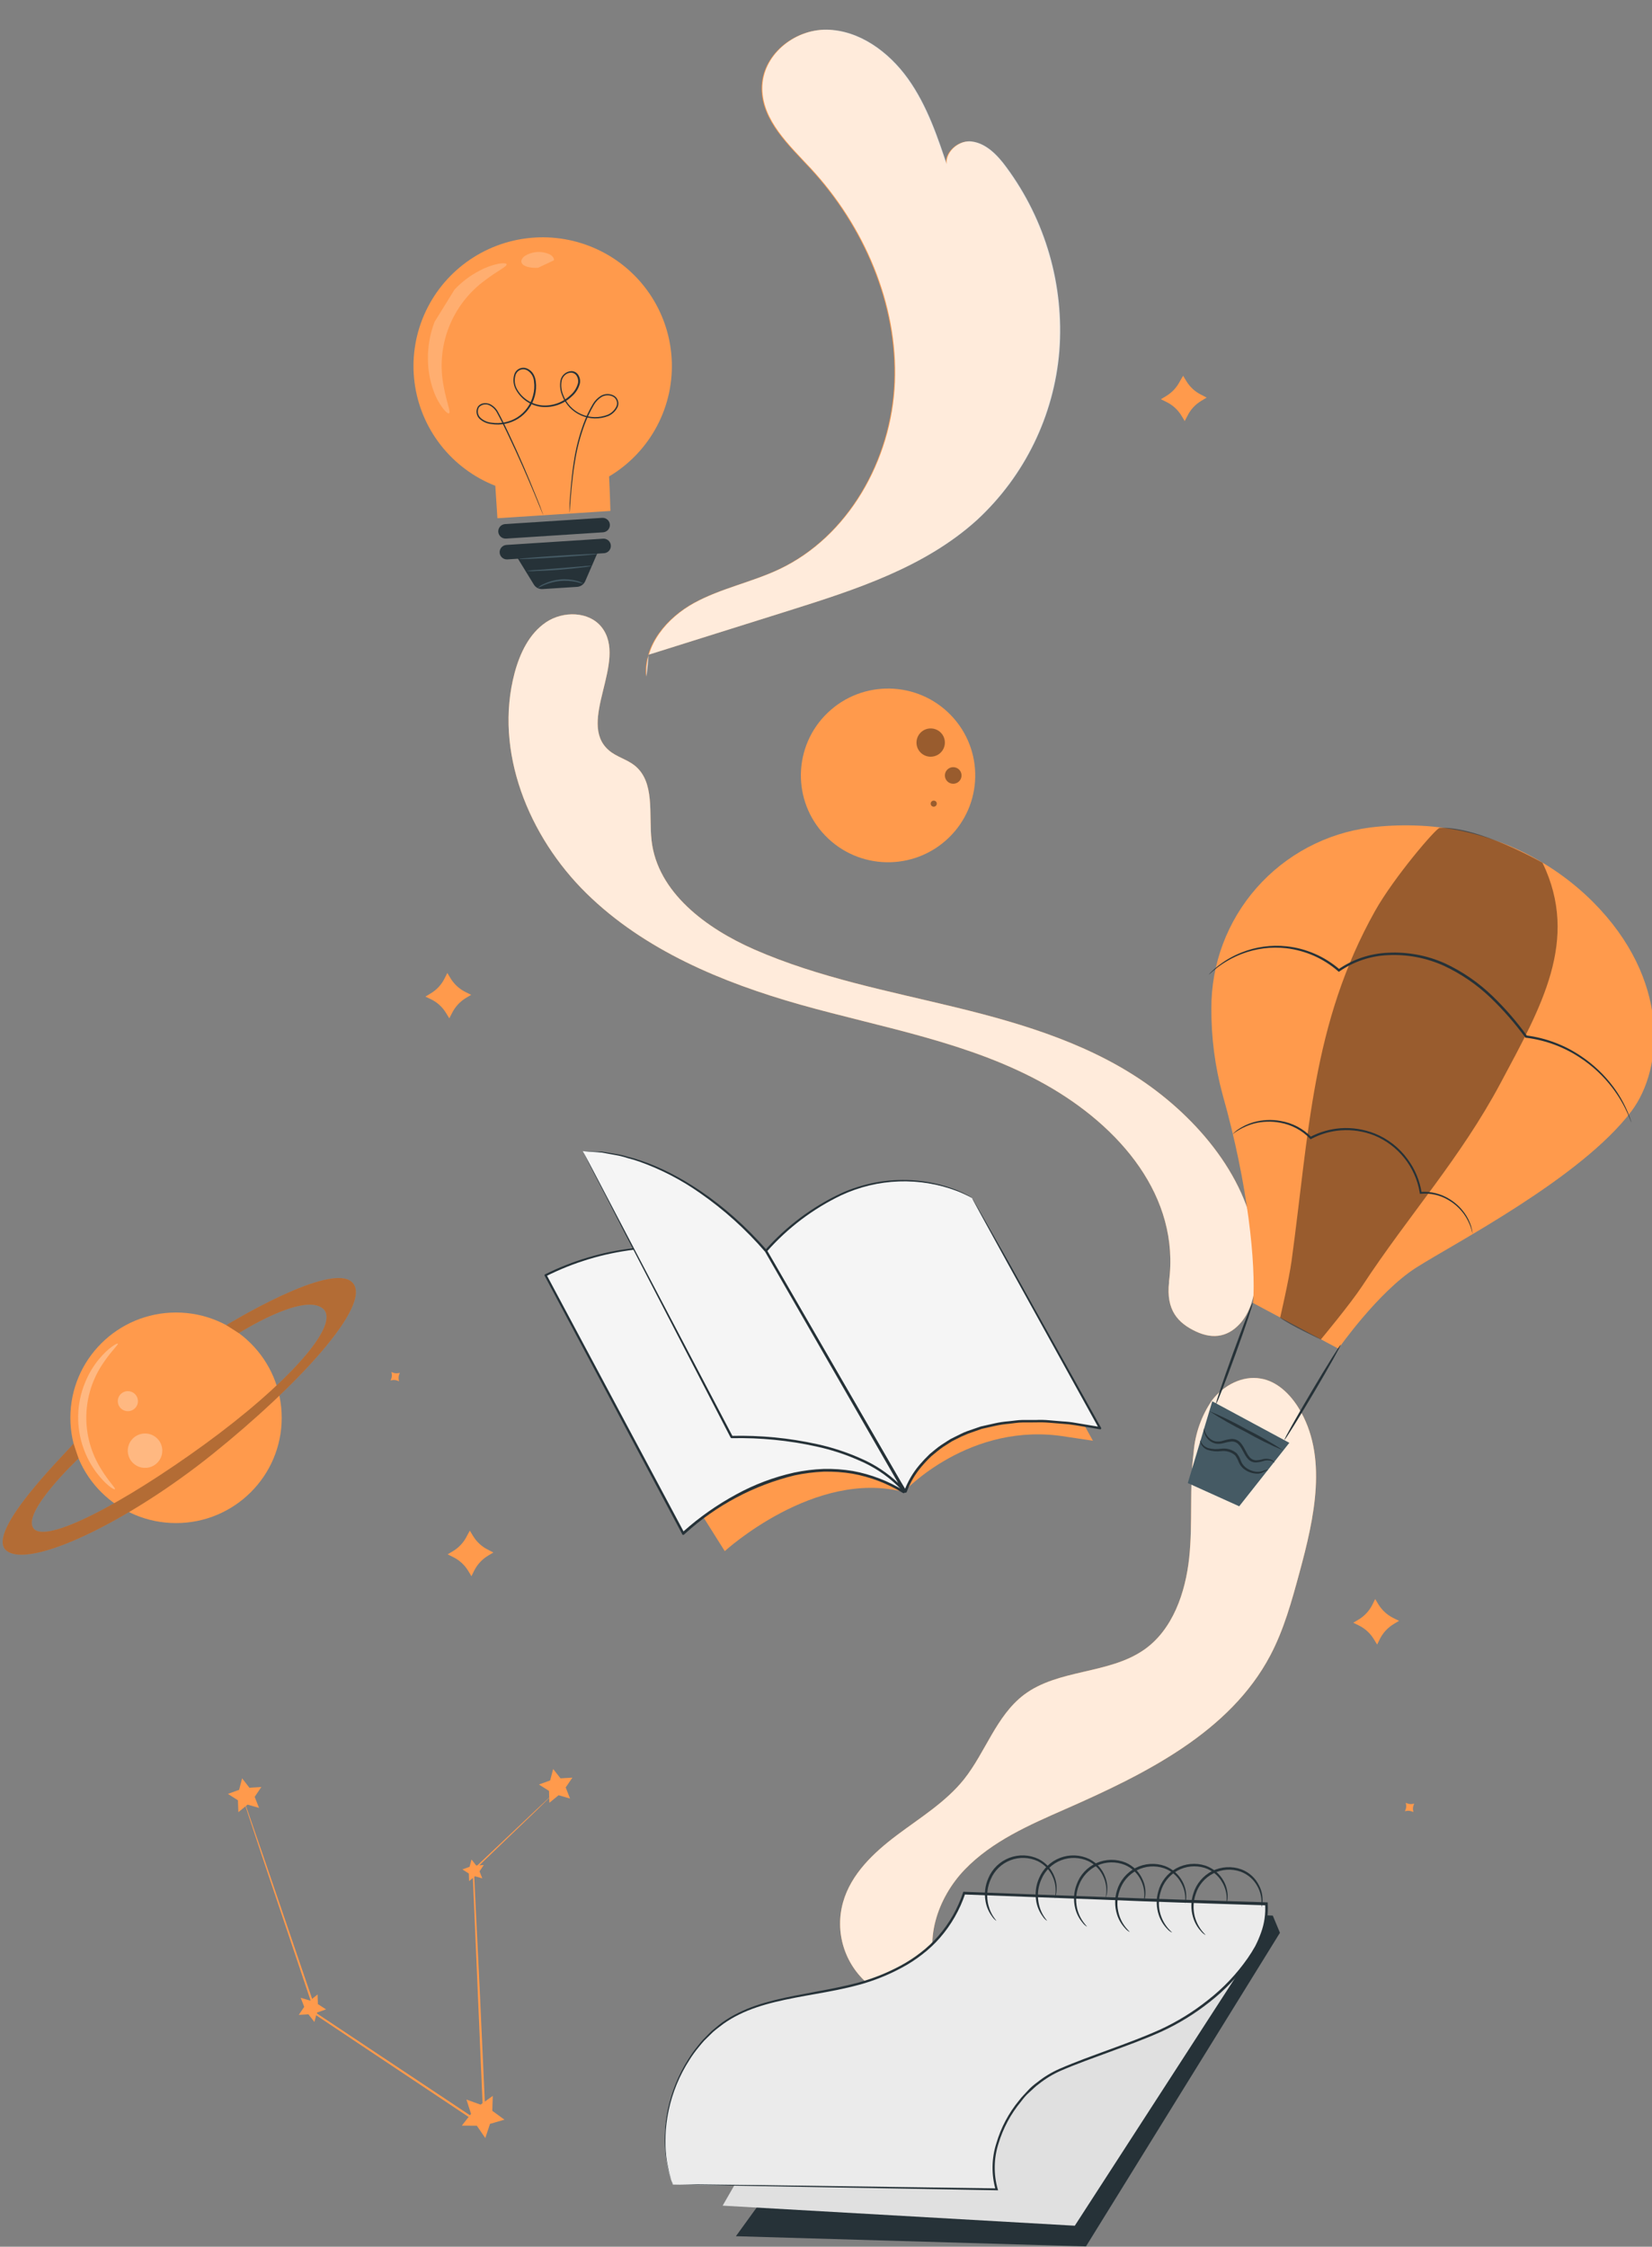
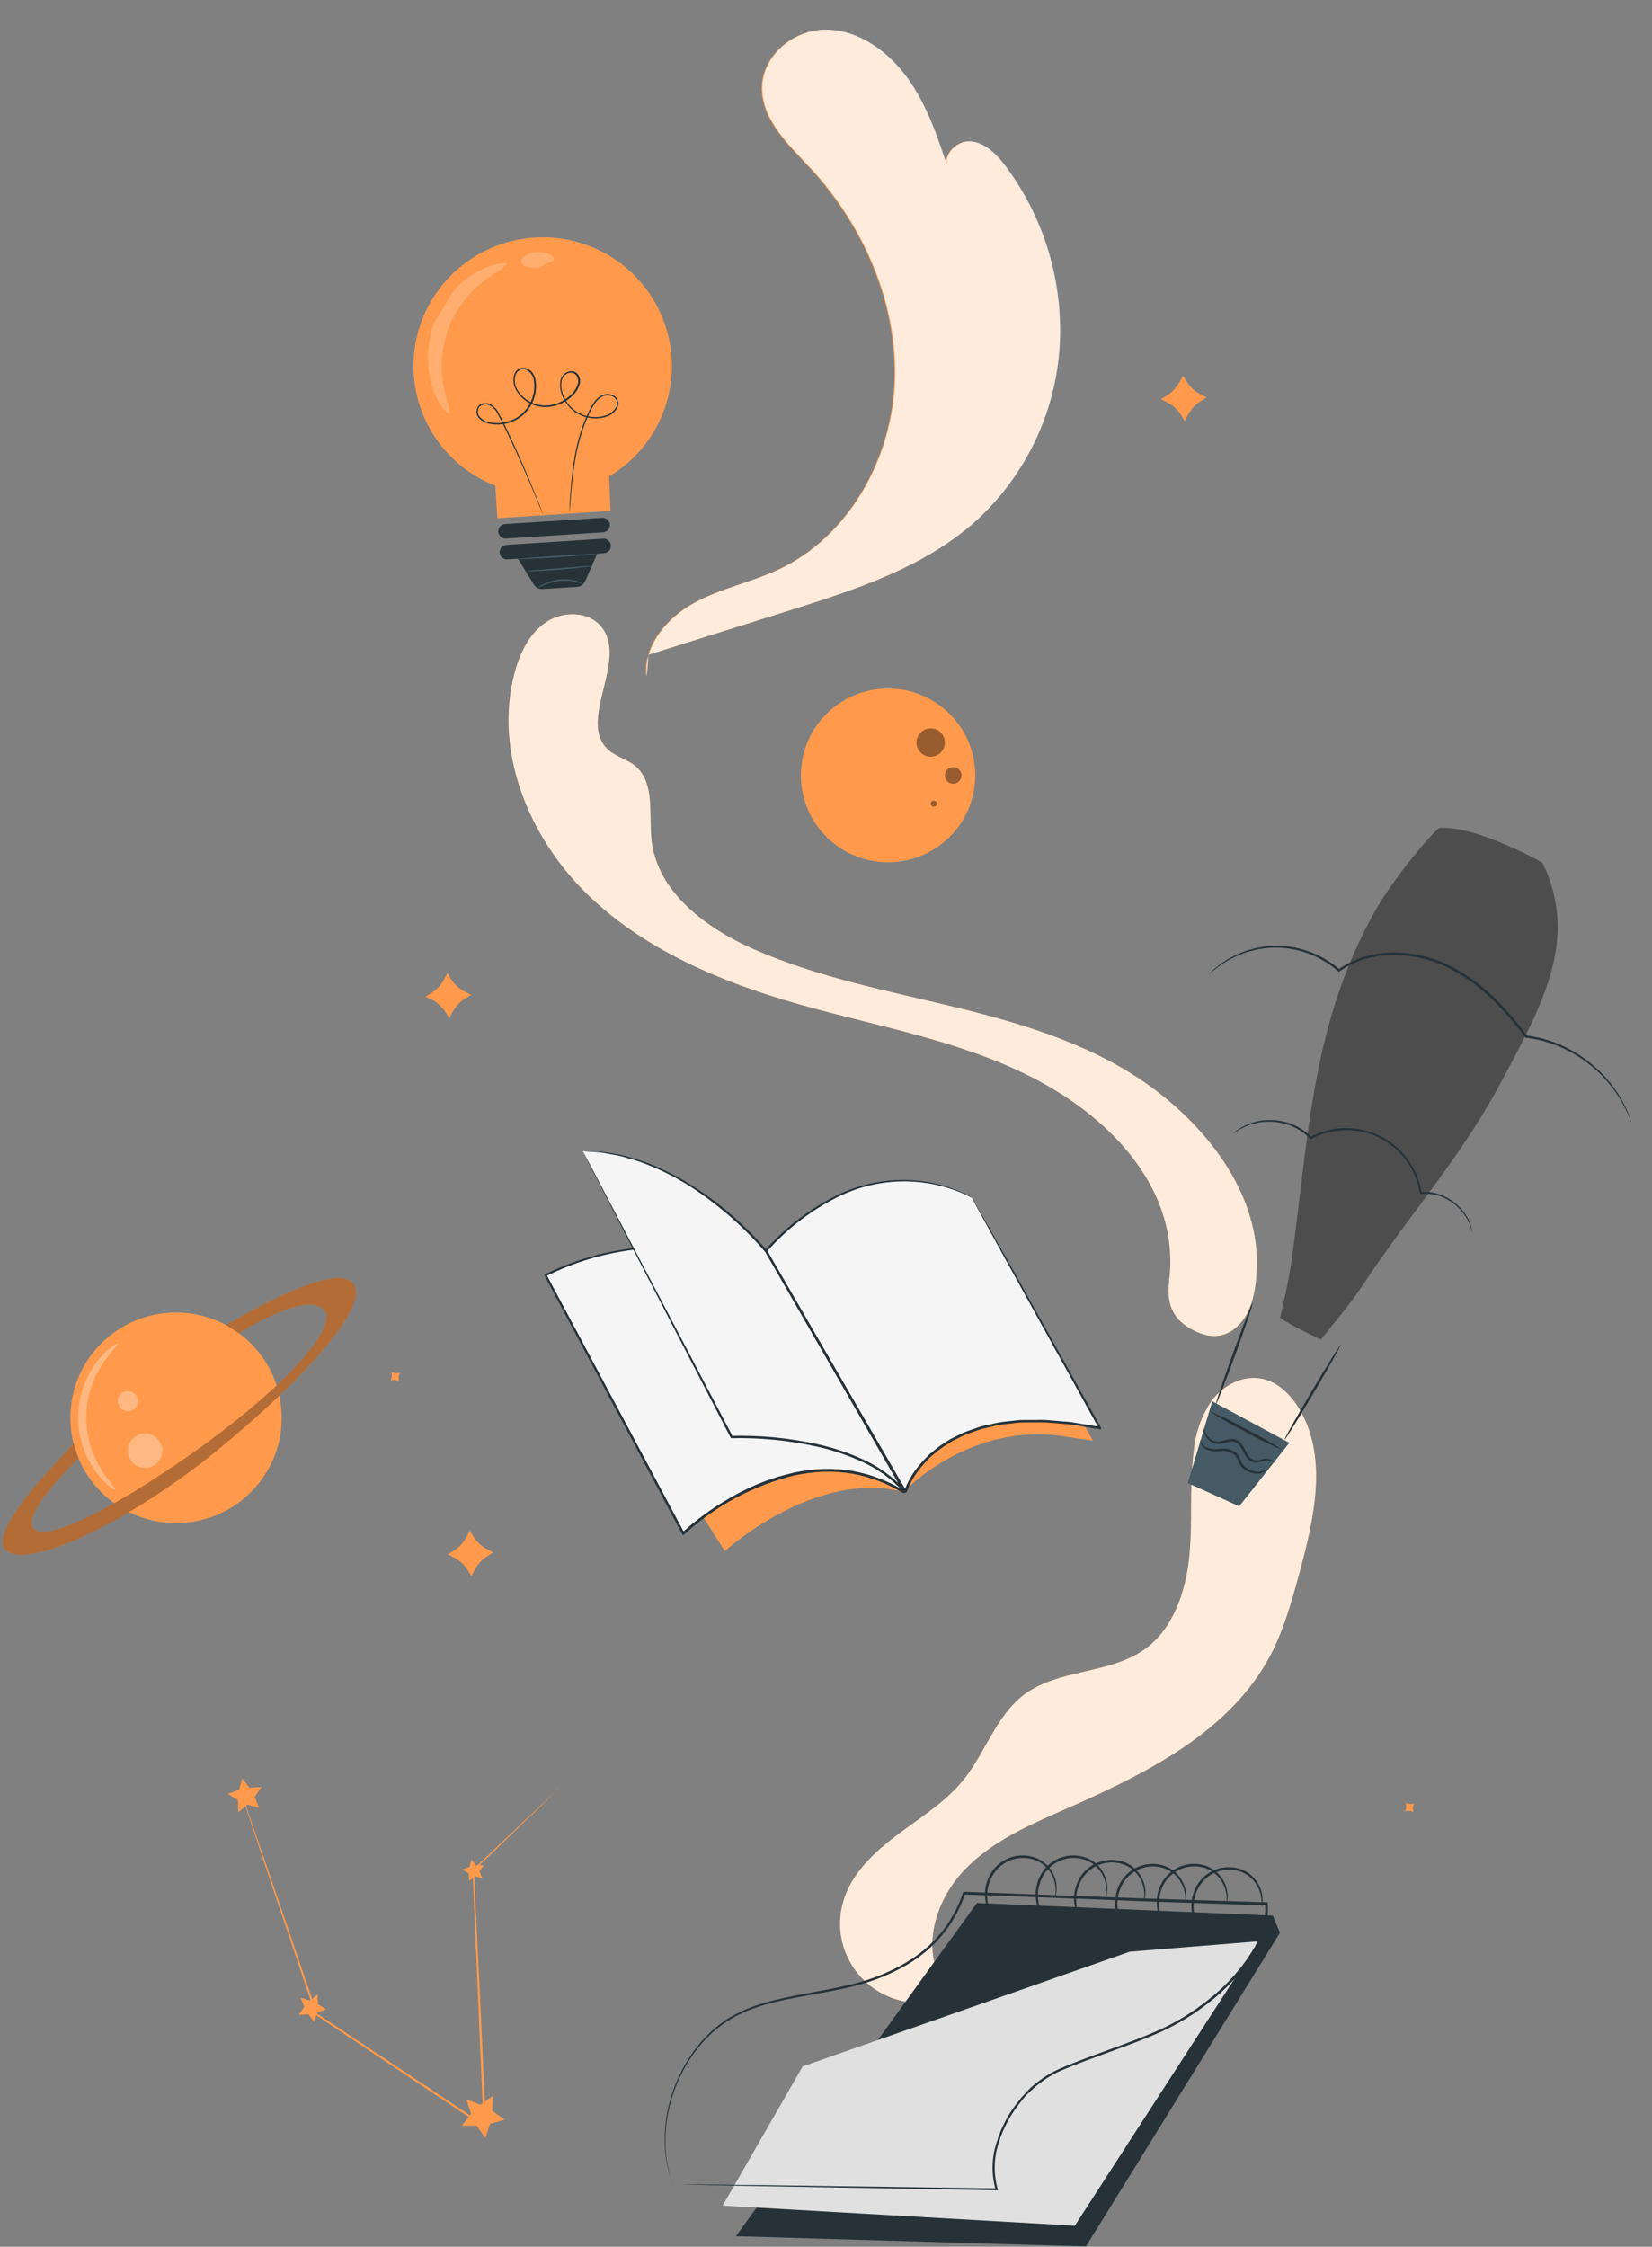
<svg xmlns="http://www.w3.org/2000/svg" width="264" height="359" viewBox="0 0 264 359" fill="none">
  <rect x="0" y="0" width="264" height="359" fill="#808080" stroke="none" />
  <g clip-path="url(#clip0_12_5529)">
    <path d="M186.81 204.828C188.622 191.236 179.027 180.015 167.035 173.274C155.043 166.533 141.129 164.255 127.884 160.526C115.392 156.991 102.969 151.827 93.721 142.749C84.473 133.671 78.917 120.029 82.237 107.525C83.084 104.387 84.566 101.231 87.276 99.417C89.986 97.603 94.11 97.654 96.134 100.202C100.436 105.635 92.052 115.388 97.303 119.894C98.505 120.94 100.165 121.319 101.41 122.307C104.722 124.947 103.654 130.069 104.12 134.27C105.043 142.581 112.869 148.351 120.55 151.718C130.839 156.223 141.984 158.341 152.892 160.998C163.8 163.656 174.818 167.039 183.905 173.654C192.992 180.268 200.893 190.528 200.842 201.74C200.842 204.87 200.427 208.718 198.454 211.148C196.481 213.577 193.974 214.092 191.129 212.759C188.283 211.426 186.301 209.384 186.827 204.845" fill="#FF9A4C" />
    <g opacity="0.8">
      <path d="M186.81 204.828C188.622 191.236 179.027 180.015 167.035 173.274C155.043 166.533 141.129 164.255 127.884 160.526C115.392 156.991 102.969 151.827 93.721 142.749C84.473 133.671 78.917 120.029 82.237 107.525C83.084 104.387 84.566 101.231 87.276 99.417C89.986 97.603 94.11 97.654 96.134 100.202C100.436 105.635 92.052 115.388 97.303 119.894C98.505 120.94 100.165 121.319 101.41 122.307C104.722 124.947 103.654 130.069 104.12 134.27C105.043 142.581 112.869 148.351 120.55 151.718C130.839 156.223 141.984 158.341 152.892 160.998C163.8 163.656 174.818 167.039 183.905 173.654C192.992 180.268 200.893 190.528 200.842 201.74C200.842 204.87 200.427 208.718 198.454 211.148C196.481 213.577 193.974 214.092 191.129 212.759C188.283 211.426 186.301 209.384 186.827 204.845" fill="white" />
    </g>
    <path d="M103.221 108.135C102.789 103.073 106.558 98.711 110.843 96.366C115.128 94.02 120.04 93.058 124.453 90.975C135.42 85.794 142.39 73.603 142.906 61.108C143.423 48.613 137.977 36.109 129.475 26.93C126.011 23.201 121.76 19.286 121.709 14.198C121.658 8.883 126.79 4.698 131.99 4.766C137.19 4.833 141.915 8.284 145.006 12.612C148.097 16.94 149.8 22.078 151.468 27.141C150.282 25.015 152.713 22.391 155.067 22.619C157.422 22.846 159.302 24.795 160.716 26.736C166.981 35.21 169.986 45.644 169.185 56.139C168.336 66.438 163.654 76.049 156.058 83.086C147.699 90.679 136.648 94.231 125.926 97.606L103.56 104.634" fill="#FF9A4C" />
    <g opacity="0.8">
      <path d="M103.337 108.11C102.905 103.048 106.673 98.686 110.958 96.341C115.244 93.995 120.156 93.033 124.568 90.949C135.535 85.769 142.505 73.578 143.021 61.083C143.538 48.588 138.093 36.084 129.59 26.905C126.126 23.175 121.875 19.261 121.824 14.173C121.773 8.858 126.905 4.673 132.105 4.741C137.305 4.808 142.031 8.259 145.122 12.587C148.213 16.915 149.915 22.053 151.583 27.116C150.398 24.989 152.828 22.366 155.183 22.593C157.537 22.821 159.417 24.77 160.831 26.711C167.097 35.185 170.102 45.618 169.3 56.113C168.451 66.412 163.77 76.024 156.173 83.061C147.815 90.654 136.763 94.206 126.041 97.581L103.675 104.609" fill="white" />
    </g>
    <path d="M150.156 315.985C147.413 310.324 149.809 303.262 154.179 298.723C158.549 294.184 164.511 291.594 170.27 289.062C183.024 283.46 196.523 276.795 203.002 264.511C205.187 260.368 206.432 255.813 207.66 251.29C210.039 242.55 212.275 232.619 207.49 224.916C206.11 222.698 204.043 220.698 201.469 220.276C198.53 219.753 195.541 221.364 193.711 223.718C192.015 226.178 190.996 229.038 190.756 232.012C190.044 237.606 190.637 243.301 190.044 248.886C189.452 254.471 187.411 260.436 182.804 263.625C177.155 267.548 169.101 266.671 163.622 270.813C159.193 274.188 157.507 279.959 154.052 284.312C151.139 287.949 147.065 290.429 143.339 293.23C139.613 296.031 136.005 299.44 134.735 303.92C134.068 306.262 134.094 308.745 134.808 311.073C135.523 313.401 136.896 315.474 138.763 317.044C140.63 318.614 142.912 319.614 145.336 319.924C147.759 320.235 150.221 319.842 152.426 318.794" fill="#FF9A4C" />
    <g opacity="0.8">
      <path d="M150.156 315.985C147.413 310.324 149.809 303.262 154.179 298.723C158.549 294.184 164.511 291.594 170.27 289.062C183.024 283.46 196.523 276.795 203.002 264.511C205.187 260.368 206.432 255.813 207.66 251.29C210.039 242.55 212.275 232.619 207.49 224.916C206.11 222.698 204.043 220.698 201.469 220.276C198.53 219.753 195.541 221.364 193.711 223.718C192.015 226.178 190.996 229.038 190.756 232.012C190.044 237.606 190.637 243.301 190.044 248.886C189.452 254.471 187.411 260.436 182.804 263.625C177.155 267.548 169.101 266.671 163.622 270.813C159.193 274.188 157.507 279.959 154.052 284.312C151.139 287.949 147.065 290.429 143.339 293.23C139.613 296.031 136.005 299.44 134.735 303.92C134.068 306.262 134.094 308.745 134.808 311.073C135.523 313.401 136.896 315.474 138.763 317.044C140.63 318.614 142.912 319.614 145.336 319.924C147.759 320.235 150.221 319.842 152.426 318.794" fill="white" />
    </g>
    <path d="M156.119 304.072L203.4 306.088L204.543 308.83L173.547 358.946L117.603 357.317L156.119 304.072Z" fill="#263238" />
    <path d="M115.485 352.433L171.76 355.639L201.164 310.189L180.517 311.859L128.273 330.185L115.485 352.433Z" fill="#E0E0E0" />
-     <path d="M107.576 349.066L159.236 349.91C157.093 343.321 162.149 334.048 169.102 330.927C173.709 328.86 182.372 326.177 186.844 323.89C195.313 319.545 203.019 311.328 202.35 304.266L181.111 303.566L154.01 302.52C151.741 309.218 146.897 313.597 139.529 316.238C132.94 318.6 125.437 318.592 119 321.3C108.652 325.62 103.68 339.617 107.534 349.091" fill="#EBEBEB" />
    <path d="M107.576 349.066C107.576 349.066 107.525 348.957 107.449 348.729L107.093 347.742C106.905 347.191 106.758 346.627 106.653 346.054C106.48 345.282 106.361 344.498 106.297 343.709C106.132 341.518 106.269 339.315 106.704 337.162C107.305 334.262 108.43 331.495 110.023 328.995C110.472 328.272 110.967 327.579 111.505 326.919C111.785 326.59 112.056 326.227 112.352 325.907L113.309 324.937C113.629 324.604 113.975 324.296 114.342 324.017C114.707 323.722 115.062 323.41 115.452 323.131C116.258 322.566 117.108 322.063 117.992 321.629C121.575 319.832 125.851 319.098 130.306 318.255C132.542 317.85 134.845 317.411 137.149 316.795C139.519 316.148 141.807 315.23 143.966 314.061C145.082 313.46 146.144 312.766 147.142 311.986C148.17 311.198 149.115 310.307 149.962 309.328C151.716 307.309 153.052 304.963 153.892 302.427L153.943 302.283H154.086L176.656 303.127C184.489 303.431 192.594 303.642 200.894 303.92L202.401 303.971H202.587V304.156C202.701 305.772 202.47 307.394 201.91 308.915C201.642 309.666 201.326 310.399 200.961 311.108C200.587 311.806 200.175 312.482 199.725 313.133C197.939 315.688 195.781 317.962 193.322 319.883C190.945 321.769 188.349 323.363 185.59 324.633C182.863 325.856 180.103 326.852 177.401 327.847C174.7 328.843 172.023 329.788 169.491 330.885C168.245 331.435 167.075 332.144 166.011 332.994C165.46 333.382 165.003 333.88 164.503 334.31C164.003 334.74 163.572 335.263 163.174 335.795C161.524 337.779 160.294 340.075 159.557 342.545C158.81 344.882 158.766 347.387 159.43 349.75L159.506 349.977H159.269L121.676 349.319L111.251 349.108L108.524 349.033H107.584C107.584 349.033 107.906 349.033 108.524 349.033H111.26L121.685 349.151L159.269 349.674L159.108 349.893C158.413 347.467 158.451 344.89 159.219 342.485C159.956 339.96 161.203 337.611 162.886 335.584C163.284 335.044 163.783 334.58 164.232 334.074C164.681 333.568 165.214 333.12 165.773 332.715C166.858 331.844 168.054 331.12 169.33 330.564C171.871 329.45 174.564 328.497 177.266 327.501C179.967 326.506 182.719 325.502 185.421 324.287C188.143 323.03 190.702 321.449 193.043 319.579C195.469 317.689 197.599 315.448 199.361 312.931C199.803 312.3 200.213 311.646 200.589 310.973C200.943 310.283 201.251 309.57 201.512 308.839C202.051 307.375 202.276 305.814 202.172 304.258L202.376 304.443L200.86 304.401C192.56 304.123 184.456 303.903 176.63 303.557L154.053 302.714L154.247 302.579C153.383 305.16 152.019 307.548 150.233 309.607C149.369 310.602 148.404 311.507 147.354 312.307C146.339 313.1 145.257 313.803 144.119 314.407C141.937 315.589 139.623 316.512 137.225 317.158C134.896 317.791 132.584 318.212 130.348 318.609C125.894 319.402 121.634 320.144 118.103 321.899C117.238 322.323 116.409 322.814 115.621 323.367C115.232 323.637 114.884 323.949 114.52 324.211C114.155 324.488 113.813 324.792 113.496 325.122L112.513 326.092C112.208 326.413 111.946 326.767 111.666 327.096C111.127 327.743 110.631 328.425 110.184 329.138C108.59 331.608 107.463 334.347 106.856 337.221C106.401 339.355 106.244 341.541 106.39 343.717C106.441 344.503 106.548 345.284 106.712 346.054C106.807 346.626 106.942 347.19 107.119 347.742C107.262 348.18 107.364 348.509 107.44 348.746C107.517 348.982 107.576 349.066 107.576 349.066Z" fill="#263238" />
    <path d="M168.568 303.355C168.568 303.355 168.636 303.026 168.686 302.435C168.749 301.605 168.609 300.771 168.28 300.005C167.819 298.864 166.95 297.932 165.841 297.39C165.161 297.075 164.425 296.899 163.675 296.873C162.926 296.847 162.179 296.971 161.479 297.239C160.778 297.507 160.14 297.912 159.6 298.431C159.06 298.949 158.631 299.571 158.338 300.259C157.819 301.378 157.645 302.626 157.838 303.844C157.961 304.664 158.249 305.45 158.685 306.156C159.007 306.662 159.244 306.898 159.218 306.924C158.956 306.744 158.732 306.515 158.558 306.249C158.033 305.554 157.677 304.749 157.516 303.895C157.264 302.615 157.415 301.289 157.948 300.098C158.257 299.359 158.715 298.691 159.292 298.133C159.869 297.575 160.553 297.141 161.304 296.855C162.055 296.569 162.857 296.439 163.66 296.471C164.463 296.504 165.251 296.699 165.976 297.044C167.155 297.64 168.063 298.659 168.517 299.896C168.834 300.7 168.933 301.573 168.805 302.427C168.771 302.66 168.714 302.888 168.636 303.11C168.619 303.287 168.585 303.355 168.568 303.355Z" fill="#263238" />
    <path d="M176.673 303.355C176.631 303.355 176.741 303.026 176.792 302.435C176.85 301.605 176.71 300.772 176.385 300.005C175.92 298.864 175.049 297.932 173.938 297.39C173.258 297.076 172.521 296.901 171.772 296.876C171.023 296.85 170.277 296.975 169.577 297.243C168.877 297.51 168.238 297.915 167.698 298.433C167.159 298.951 166.729 299.572 166.434 300.259C165.918 301.379 165.747 302.627 165.943 303.844C166.062 304.665 166.351 305.452 166.79 306.156C167.112 306.662 167.349 306.898 167.324 306.924C167.055 306.749 166.827 306.519 166.655 306.249C166.133 305.553 165.777 304.748 165.613 303.895C165.369 302.614 165.523 301.29 166.053 300.098C166.363 299.36 166.82 298.693 167.396 298.136C167.972 297.579 168.656 297.145 169.406 296.859C170.156 296.573 170.957 296.443 171.759 296.474C172.561 296.506 173.348 296.7 174.073 297.044C175.252 297.64 176.16 298.659 176.614 299.896C176.928 300.701 177.03 301.572 176.91 302.427C176.878 302.661 176.819 302.89 176.732 303.11C176.73 303.195 176.71 303.279 176.673 303.355V303.355Z" fill="#263238" />
    <path d="M182.804 303.777C182.804 303.777 182.855 303.439 182.872 302.849C182.885 302.016 182.699 301.192 182.33 300.444C181.8 299.333 180.877 298.456 179.738 297.981C179.043 297.707 178.3 297.573 177.553 297.587C176.806 297.602 176.069 297.764 175.385 298.065C174.009 298.693 172.94 299.84 172.413 301.254C171.959 302.402 171.856 303.659 172.116 304.865C172.295 305.681 172.641 306.45 173.133 307.126C173.48 307.607 173.734 307.835 173.708 307.86C173.432 307.701 173.192 307.485 173.005 307.227C172.442 306.562 172.04 305.777 171.828 304.933C171.511 303.669 171.587 302.338 172.049 301.119C172.316 300.364 172.734 299.67 173.278 299.081C173.823 298.492 174.482 298.02 175.215 297.692C175.949 297.365 176.742 297.189 177.545 297.176C178.349 297.164 179.147 297.314 179.891 297.618C181.102 298.144 182.067 299.109 182.592 300.318C182.96 301.108 183.112 301.981 183.033 302.849C183.015 303.084 182.969 303.316 182.897 303.54C182.872 303.701 182.804 303.777 182.804 303.777Z" fill="#263238" />
    <path d="M189.418 304.148C189.418 304.148 189.418 303.811 189.418 303.22C189.39 302.387 189.161 301.574 188.749 300.849C188.163 299.765 187.195 298.935 186.031 298.521C185.321 298.282 184.57 298.187 183.824 298.243C183.077 298.299 182.349 298.503 181.683 298.845C181.017 299.187 180.426 299.658 179.947 300.231C179.467 300.805 179.108 301.468 178.891 302.182C178.497 303.352 178.462 304.612 178.79 305.802C179.013 306.608 179.399 307.36 179.925 308.012C180.297 308.468 180.56 308.679 180.534 308.712C180.251 308.564 180 308.361 179.798 308.113C179.202 307.478 178.759 306.717 178.502 305.886C178.111 304.642 178.111 303.308 178.502 302.064C178.731 301.297 179.111 300.584 179.622 299.967C180.133 299.349 180.763 298.84 181.474 298.47C182.191 298.104 182.976 297.888 183.78 297.834C184.583 297.781 185.39 297.891 186.149 298.158C187.383 298.616 188.398 299.52 188.995 300.689C189.405 301.468 189.601 302.341 189.562 303.22C189.554 303.453 189.523 303.685 189.469 303.912C189.46 304.072 189.435 304.148 189.418 304.148Z" fill="#263238" />
    <path d="M196.024 303.996C196.024 303.996 196.024 303.659 196.024 303.068C195.973 302.236 195.72 301.428 195.288 300.714C194.671 299.649 193.682 298.847 192.51 298.461C191.793 298.241 191.039 298.166 190.293 298.242C189.547 298.318 188.824 298.543 188.167 298.904C187.51 299.264 186.933 299.753 186.47 300.341C186.007 300.929 185.668 301.604 185.472 302.326C185.168 303.314 185.117 304.363 185.326 305.376C185.535 306.388 185.996 307.333 186.666 308.122C187.056 308.569 187.327 308.771 187.302 308.797C187.012 308.666 186.754 308.473 186.548 308.231C185.938 307.61 185.475 306.86 185.193 306.038C184.771 304.803 184.738 303.469 185.1 302.216C185.308 301.443 185.669 300.719 186.162 300.088C186.655 299.456 187.27 298.929 187.971 298.537C188.677 298.153 189.453 297.916 190.254 297.841C191.055 297.765 191.863 297.853 192.628 298.099C193.878 298.526 194.921 299.405 195.55 300.562C195.983 301.335 196.202 302.209 196.185 303.093C196.185 303.329 196.159 303.564 196.109 303.794C196.067 303.912 196.041 303.996 196.024 303.996Z" fill="#263238" />
    <path d="M201.596 304.73C201.596 304.73 201.596 304.393 201.596 303.802C201.578 302.969 201.357 302.152 200.952 301.423C200.378 300.337 199.422 299.499 198.268 299.069C197.561 298.82 196.812 298.716 196.064 298.763C195.316 298.809 194.585 299.005 193.915 299.339C193.245 299.673 192.649 300.138 192.163 300.706C191.677 301.274 191.311 301.934 191.086 302.646C190.745 303.622 190.654 304.667 190.821 305.686C190.988 306.706 191.408 307.668 192.043 308.485C192.416 308.949 192.67 309.159 192.653 309.193C192.371 309.043 192.123 308.836 191.925 308.586C191.333 307.946 190.898 307.177 190.654 306.342C190.281 305.092 190.302 303.757 190.714 302.52C190.951 301.755 191.34 301.046 191.858 300.435C192.376 299.823 193.012 299.321 193.729 298.959C194.45 298.603 195.236 298.397 196.04 298.353C196.843 298.31 197.648 298.43 198.403 298.706C199.636 299.179 200.642 300.102 201.215 301.288C201.618 302.069 201.805 302.942 201.757 303.819C201.747 304.052 201.713 304.284 201.655 304.511C201.638 304.654 201.613 304.738 201.596 304.73Z" fill="#263238" />
-     <path d="M225.995 131.9C223.655 131.83 221.314 131.937 218.991 132.22C211.942 133.124 205.469 136.564 200.789 141.893C196.11 147.221 193.547 154.071 193.585 161.15C193.56 165.809 194.166 170.449 195.389 174.945C199.462 189.338 200.715 202.019 200.25 208.203L213.884 215.501C213.884 215.501 220.194 206.465 226.291 202.567C232.389 198.67 252.68 188.225 260.717 177.552C265.891 170.65 266.891 156.46 254.543 144.091C246.948 136.53 236.728 132.166 225.995 131.9Z" fill="#FF9A4C" />
    <path d="M193.729 223.913L206.043 230.544L198.031 240.685L189.816 236.973L193.729 223.913Z" fill="#455A64" />
    <path d="M194.33 224.326C194.22 224.284 195.44 220.639 197.057 216.193C198.675 211.747 200.072 208.161 200.182 208.203C200.292 208.245 199.073 211.882 197.455 216.336C195.838 220.791 194.44 224.36 194.33 224.326Z" fill="#263238" />
    <path d="M205.271 230.063C205.17 230.004 207.101 226.562 209.574 222.377C212.046 218.193 214.138 214.877 214.248 214.877C214.358 214.877 212.419 218.378 209.938 222.563C207.456 226.748 205.365 230.106 205.271 230.063Z" fill="#263238" />
    <g opacity="0.4">
      <path d="M230.061 132.288C229.51 132.288 222.735 140.219 219.737 145.568C209.651 163.564 209.194 181.07 206.399 201.488C206.001 204.407 204.544 210.692 204.57 210.549C206.06 211.713 211.074 214.034 211.074 214.034C211.074 214.034 215.808 208.347 217.688 205.487C225.208 194.038 233.38 185.103 239.825 173.013C246.27 160.923 252.469 150.233 246.507 137.865C246.507 137.865 236.158 131.942 230.061 132.288Z" fill="black" />
    </g>
    <path d="M260.717 179.357C260.646 179.234 260.586 179.104 260.54 178.969C260.429 178.716 260.294 178.32 260.065 177.83C259.427 176.414 258.629 175.075 257.686 173.84C256.238 171.932 254.47 170.288 252.46 168.98C249.884 167.279 246.948 166.196 243.881 165.816H243.78L243.729 165.749C242.083 163.496 240.244 161.39 238.233 159.455C236.031 157.338 233.493 155.599 230.721 154.308C227.936 153.053 224.891 152.474 221.837 152.621C219.055 152.729 216.361 153.625 214.071 155.202L213.944 155.287L213.834 155.185C211.506 153.151 208.611 151.87 205.535 151.515C203.145 151.244 200.725 151.551 198.48 152.41C197.026 152.964 195.662 153.729 194.432 154.679C194.009 155.017 193.687 155.287 193.484 155.472C193.383 155.573 193.272 155.664 193.153 155.742C193.243 155.633 193.339 155.529 193.441 155.43C193.636 155.228 193.941 154.941 194.356 154.586C195.569 153.582 196.936 152.776 198.404 152.199C200.678 151.29 203.14 150.948 205.577 151.203C208.728 151.541 211.698 152.834 214.088 154.907H213.851C216.197 153.277 218.962 152.349 221.82 152.233C224.935 152.074 228.043 152.652 230.89 153.92C233.706 155.232 236.282 157.003 238.512 159.159C240.54 161.114 242.388 163.246 244.034 165.529L243.907 165.453C247.027 165.848 250.009 166.969 252.613 168.727C254.638 170.072 256.412 171.76 257.855 173.713C258.787 174.975 259.561 176.347 260.158 177.796C260.37 178.294 260.489 178.699 260.582 178.961C260.636 179.09 260.681 179.222 260.717 179.357V179.357Z" fill="#263238" />
    <path d="M235.362 197.286C235.153 196.241 234.754 195.243 234.185 194.341C233.519 193.309 232.623 192.443 231.568 191.81C230.219 190.978 228.635 190.605 227.054 190.747H226.885V190.578C226.554 188.559 225.71 186.657 224.434 185.053C223.158 183.449 221.492 182.197 219.593 181.416C217.91 180.76 216.102 180.487 214.3 180.614C212.644 180.734 211.032 181.197 209.566 181.973L209.439 182.04L209.337 181.931C208.07 180.607 206.411 179.72 204.603 179.399C203.2 179.128 201.752 179.174 200.369 179.534C199.142 179.875 197.992 180.448 196.981 181.222C196.981 181.222 197.032 181.146 197.159 181.036C197.286 180.927 197.473 180.749 197.735 180.555C198.508 180.01 199.367 179.597 200.276 179.332C201.693 178.925 203.186 178.85 204.637 179.113C206.529 179.424 208.267 180.339 209.591 181.72L209.363 181.677C210.868 180.881 212.524 180.404 214.224 180.277C216.088 180.147 217.958 180.435 219.695 181.121C221.785 181.962 223.595 183.371 224.92 185.187C226.112 186.783 226.891 188.646 227.19 190.612L226.995 190.46C228.648 190.331 230.298 190.743 231.695 191.633C232.769 192.298 233.674 193.202 234.337 194.274C234.762 194.96 235.065 195.713 235.235 196.501C235.278 196.707 235.309 196.916 235.328 197.125C235.344 197.178 235.355 197.231 235.362 197.286V197.286Z" fill="#263238" />
    <path d="M203.663 233.742C203.663 233.742 203.527 233.573 203.214 233.438C202.742 233.295 202.235 233.313 201.774 233.489C201.42 233.599 201.053 233.665 200.682 233.683C200.453 233.681 200.227 233.633 200.017 233.541C199.808 233.45 199.619 233.317 199.462 233.151C198.81 232.468 198.565 231.464 197.946 230.814C197.805 230.654 197.63 230.528 197.434 230.445C197.237 230.361 197.025 230.323 196.812 230.333C196.375 230.38 195.944 230.468 195.524 230.595C195.106 230.714 194.666 230.737 194.237 230.662C193.786 230.551 193.377 230.316 193.054 229.983C192.732 229.65 192.511 229.233 192.416 228.781C192.359 228.594 192.359 228.394 192.416 228.207C192.416 228.207 192.416 228.41 192.56 228.747C192.719 229.213 193.014 229.621 193.407 229.92C193.665 230.125 193.971 230.261 194.296 230.316C194.675 230.367 195.06 230.333 195.423 230.215C195.866 230.073 196.323 229.977 196.786 229.928C197.058 229.912 197.331 229.958 197.583 230.062C197.835 230.165 198.061 230.325 198.243 230.527C198.963 231.371 199.183 232.299 199.733 232.881C199.977 233.152 200.318 233.316 200.682 233.337C201.022 233.333 201.361 233.285 201.69 233.193C202.212 233.031 202.776 233.067 203.273 233.295C203.629 233.497 203.68 233.742 203.663 233.742Z" fill="#263238" />
    <path d="M205.077 231.751C203.014 230.896 201.009 229.909 199.073 228.798C197.067 227.809 195.125 226.699 193.255 225.474C195.318 226.334 197.326 227.32 199.268 228.427C201.27 229.417 203.21 230.527 205.077 231.751V231.751Z" fill="#263238" />
    <path d="M202.63 234.864C202.63 234.864 202.46 234.948 202.164 235.083C202.012 235.151 201.842 235.252 201.605 235.353C201.333 235.448 201.045 235.485 200.758 235.463C200.014 235.422 199.303 235.147 198.726 234.678C198.388 234.393 198.124 234.031 197.955 233.624C197.817 233.225 197.614 232.851 197.354 232.518C197.048 232.262 196.692 232.073 196.308 231.962C195.925 231.852 195.522 231.823 195.126 231.877C194.406 231.961 193.676 231.892 192.984 231.675C192.51 231.495 192.122 231.142 191.9 230.688C191.764 230.358 191.815 230.148 191.832 230.156C191.849 230.164 191.883 230.342 192.052 230.612C192.297 230.986 192.666 231.263 193.094 231.396C193.753 231.561 194.438 231.593 195.109 231.489C195.562 231.423 196.023 231.455 196.461 231.583C196.9 231.711 197.305 231.932 197.65 232.232C197.937 232.6 198.16 233.014 198.311 233.455C198.454 233.812 198.677 234.133 198.963 234.391C199.475 234.819 200.102 235.089 200.767 235.168C201.22 235.208 201.677 235.127 202.088 234.931C202.435 234.839 202.63 234.839 202.63 234.864Z" fill="#263238" />
    <path d="M107.328 57.165C107.09 53.489 105.866 49.944 103.783 46.9C101.7 43.857 98.835 41.426 95.486 39.863C92.138 38.3 88.43 37.661 84.749 38.013C81.069 38.365 77.551 39.696 74.563 41.866C71.575 44.036 69.226 46.965 67.763 50.348C66.299 53.731 65.775 57.443 66.244 61.097C66.713 64.751 68.158 68.213 70.429 71.12C72.7 74.027 75.713 76.274 79.153 77.624C79.314 80.054 79.491 82.805 79.491 82.805L97.547 81.641C97.547 81.641 97.471 78.73 97.335 76.131C100.59 74.191 103.245 71.394 105.008 68.047C106.771 64.701 107.574 60.936 107.328 57.165V57.165Z" fill="#FF9A4C" />
    <path d="M91.009 81.978C91.009 81.978 91.009 81.885 91.009 81.725C91.009 81.564 91.009 81.294 91.009 80.974C91.009 80.324 91.103 79.354 91.204 78.114C91.306 76.874 91.45 75.347 91.729 73.6C92.038 71.61 92.54 69.655 93.228 67.762C93.633 66.66 94.135 65.595 94.727 64.581C95.05 64.027 95.507 63.563 96.057 63.231C96.354 63.066 96.687 62.974 97.028 62.964C97.368 62.954 97.706 63.025 98.013 63.172C98.338 63.328 98.59 63.603 98.716 63.94C98.855 64.281 98.855 64.662 98.716 65.003C98.414 65.659 97.88 66.181 97.217 66.471C96.518 66.743 95.771 66.875 95.021 66.859C94.27 66.842 93.531 66.677 92.844 66.373C92.158 66.069 91.54 65.633 91.024 65.089C90.508 64.546 90.106 63.905 89.841 63.206C89.527 62.46 89.431 61.641 89.561 60.843C89.632 60.419 89.849 60.033 90.175 59.751C90.502 59.469 90.916 59.309 91.348 59.299C91.572 59.307 91.789 59.371 91.981 59.486C92.172 59.601 92.33 59.764 92.441 59.958C92.668 60.332 92.755 60.774 92.686 61.206C92.487 62.038 92.027 62.786 91.374 63.341C90.751 63.937 90.009 64.396 89.196 64.686C88.383 64.977 87.518 65.094 86.656 65.028C85.793 64.947 84.963 64.659 84.236 64.189C83.509 63.719 82.907 63.081 82.481 62.328C82.263 61.958 82.123 61.546 82.072 61.119C82.021 60.692 82.06 60.259 82.185 59.848C82.246 59.637 82.353 59.442 82.499 59.276C82.644 59.111 82.824 58.979 83.026 58.891C83.228 58.802 83.447 58.759 83.667 58.764C83.888 58.769 84.104 58.822 84.302 58.92C84.692 59.099 85.017 59.394 85.234 59.764C85.436 60.124 85.568 60.519 85.623 60.928C85.732 61.718 85.677 62.522 85.462 63.29C85.064 64.796 84.104 66.094 82.778 66.918C81.512 67.692 80.01 67.991 78.543 67.762C77.83 67.695 77.158 67.399 76.629 66.918C76.371 66.667 76.205 66.335 76.161 65.978C76.116 65.621 76.195 65.259 76.384 64.952C76.603 64.67 76.926 64.485 77.281 64.438C77.62 64.394 77.964 64.438 78.281 64.564C78.865 64.848 79.338 65.317 79.627 65.897C80.22 66.977 80.703 68.032 81.194 69.036C83.108 73.069 84.497 76.401 85.428 78.713C85.894 79.869 86.275 80.771 86.479 81.379C86.589 81.683 86.673 81.919 86.741 82.079C86.772 82.159 86.798 82.241 86.817 82.324L86.716 82.088L86.428 81.404L85.335 78.747C84.37 76.452 82.956 73.128 81.025 69.112C80.534 68.116 80.034 67.044 79.449 65.99C79.178 65.452 78.738 65.017 78.196 64.75C77.922 64.621 77.615 64.583 77.318 64.641C77.021 64.698 76.75 64.849 76.545 65.07C76.391 65.338 76.331 65.649 76.374 65.954C76.417 66.26 76.56 66.542 76.782 66.758C77.276 67.206 77.903 67.482 78.569 67.542C79.984 67.752 81.428 67.453 82.642 66.699C83.901 65.895 84.808 64.647 85.183 63.206C85.39 62.468 85.442 61.695 85.335 60.936C85.31 60.559 85.189 60.194 84.983 59.877C84.777 59.559 84.493 59.3 84.158 59.122C83.989 59.045 83.806 59.005 83.62 59.005C83.435 59.005 83.251 59.045 83.083 59.122C82.911 59.204 82.759 59.322 82.638 59.467C82.517 59.613 82.428 59.783 82.38 59.966C82.266 60.344 82.232 60.742 82.28 61.134C82.328 61.526 82.457 61.904 82.659 62.244C83.071 62.952 83.648 63.551 84.34 63.992C85.033 64.432 85.821 64.701 86.639 64.775C87.465 64.836 88.293 64.722 89.071 64.442C89.849 64.161 90.559 63.72 91.153 63.147C91.759 62.632 92.189 61.942 92.381 61.172C92.441 60.796 92.366 60.411 92.17 60.084C92.079 59.927 91.95 59.795 91.794 59.701C91.639 59.606 91.462 59.553 91.28 59.544C90.907 59.547 90.547 59.688 90.273 59.941C89.997 60.192 89.812 60.527 89.748 60.894C89.622 61.646 89.713 62.419 90.01 63.121C90.263 63.798 90.65 64.418 91.146 64.944C91.643 65.47 92.24 65.892 92.903 66.185C93.565 66.478 94.28 66.636 95.005 66.651C95.73 66.665 96.45 66.535 97.124 66.268C97.736 66.002 98.23 65.522 98.513 64.918C98.634 64.634 98.642 64.314 98.535 64.025C98.428 63.734 98.214 63.496 97.937 63.358C97.659 63.224 97.354 63.159 97.046 63.168C96.738 63.177 96.436 63.259 96.167 63.408C95.654 63.722 95.227 64.157 94.922 64.674C94.334 65.675 93.836 66.725 93.431 67.812C92.736 69.688 92.225 71.626 91.907 73.6C91.611 75.347 91.45 76.865 91.331 78.105C91.213 79.346 91.153 80.299 91.094 80.966C91.094 81.278 91.043 81.531 91.035 81.708C91.026 81.885 91.009 81.978 91.009 81.978Z" fill="#263238" />
    <path d="M96.37 85.058L80.872 86.061C80.562 86.08 80.258 85.976 80.025 85.772C79.792 85.569 79.649 85.281 79.627 84.973C79.609 84.666 79.713 84.363 79.918 84.132C80.123 83.901 80.411 83.761 80.72 83.741L96.226 82.746C96.378 82.736 96.531 82.755 96.676 82.804C96.821 82.853 96.954 82.93 97.069 83.03C97.184 83.13 97.278 83.252 97.346 83.389C97.413 83.525 97.453 83.674 97.462 83.826V83.826C97.481 84.133 97.376 84.436 97.172 84.666C96.967 84.897 96.679 85.038 96.37 85.058V85.058Z" fill="#263238" />
    <path d="M96.438 86.07L80.931 87.074C80.624 87.094 80.337 87.235 80.133 87.466C79.93 87.697 79.827 87.999 79.847 88.305C79.867 88.612 80.009 88.898 80.241 89.1C80.473 89.303 80.776 89.406 81.084 89.385L82.777 89.276L85.318 93.418C85.463 93.649 85.667 93.837 85.91 93.962C86.153 94.087 86.426 94.144 86.698 94.127L92.237 93.773C92.511 93.751 92.775 93.657 92.999 93.5C93.224 93.343 93.403 93.128 93.516 92.878L95.43 88.466L96.59 88.39C96.887 88.354 97.159 88.207 97.35 87.977C97.54 87.748 97.636 87.455 97.616 87.158C97.597 86.861 97.464 86.582 97.245 86.38C97.025 86.177 96.737 86.066 96.438 86.07V86.07Z" fill="#263238" />
    <g opacity="0.2">
      <path d="M72.64 46.264C73.782 45.054 75.119 44.042 76.595 43.269C77.561 42.743 78.6 42.362 79.678 42.139C80.457 42.012 80.906 42.054 80.956 42.215C81.067 42.586 79.542 43.235 77.569 44.746C74.933 46.657 72.905 49.282 71.726 52.31C70.547 55.338 70.268 58.64 70.921 61.822C71.37 64.311 72.056 65.813 71.768 66.04C71.615 66.133 71.26 65.863 70.777 65.247C70.114 64.357 69.594 63.369 69.236 62.32C68.687 60.757 68.401 59.115 68.389 57.46C68.349 55.4 68.709 53.352 69.447 51.428" fill="white" />
    </g>
    <g opacity="0.2">
      <path d="M85.987 42.788C84.682 42.856 83.505 42.578 83.327 41.894C83.251 41.557 83.471 41.177 83.92 40.865C84.501 40.513 85.16 40.308 85.839 40.267C86.517 40.225 87.196 40.35 87.816 40.629C88.307 40.89 88.561 41.245 88.527 41.59" fill="white" />
    </g>
    <path d="M93.228 93.258C92.859 93.193 92.494 93.106 92.135 92.996C91.264 92.813 90.371 92.759 89.485 92.836C88.611 92.93 87.755 93.149 86.944 93.486C86.317 93.756 85.945 93.975 85.928 93.941C86.201 93.681 86.52 93.473 86.868 93.325C87.692 92.925 88.581 92.677 89.493 92.591C90.406 92.504 91.328 92.584 92.212 92.828C92.572 92.913 92.916 93.058 93.228 93.258Z" fill="#455A64" />
    <path d="M95.473 88.516C95.473 88.584 92.678 88.82 89.214 89.048C85.751 89.276 82.956 89.394 82.947 89.318C82.939 89.242 85.742 89.014 89.197 88.795C92.653 88.575 95.464 88.449 95.473 88.516Z" fill="#455A64" />
    <path d="M94.616 90.415C94.118 90.538 93.611 90.62 93.1 90.659C92.16 90.786 90.856 90.921 89.408 91.039C87.959 91.157 86.655 91.216 85.707 91.242C85.197 91.288 84.684 91.288 84.174 91.242C84.676 91.14 85.186 91.083 85.698 91.073L89.391 90.794L93.083 90.491C93.591 90.422 94.104 90.397 94.616 90.415Z" fill="#455A64" />
    <path d="M112.434 242.475L115.821 247.85C115.821 247.85 130.218 234.68 144.437 238.4C144.412 238.383 131.607 227.567 112.434 242.475Z" fill="#FF9A4C" />
    <path d="M144.412 238.384C144.412 238.384 154.956 226.977 170.42 229.576L174.654 230.209L173.316 227.787C173.316 227.787 146.394 218.608 144.412 238.384Z" fill="#FF9A4C" />
    <path d="M122.155 199.92C122.155 199.92 101.033 196.3 87.195 203.767L109.214 245.007C109.214 245.007 127.219 227.719 144.444 238.367L122.155 199.92Z" fill="#F5F5F5" />
    <path d="M122.155 199.92C122.199 199.973 122.238 200.029 122.274 200.088L122.587 200.611L123.807 202.662L128.38 210.474L144.572 238.316C144.592 238.352 144.6 238.392 144.595 238.433C144.589 238.473 144.571 238.51 144.542 238.539C144.513 238.568 144.476 238.586 144.435 238.592C144.395 238.597 144.354 238.589 144.318 238.569C141.835 237.04 139.086 235.989 136.213 235.473C134.705 235.229 133.177 235.122 131.649 235.152C130.077 235.221 128.513 235.419 126.974 235.743C120.467 237.336 114.463 240.526 109.511 245.024L109.325 245.192C109.306 245.212 109.283 245.229 109.258 245.24C109.232 245.251 109.205 245.256 109.177 245.256C109.149 245.256 109.122 245.251 109.096 245.24C109.071 245.229 109.048 245.212 109.029 245.192V245.15L87.035 203.851C87.023 203.832 87.016 203.811 87.013 203.789C87.01 203.766 87.012 203.744 87.018 203.722C87.025 203.701 87.036 203.681 87.05 203.664C87.065 203.647 87.083 203.633 87.103 203.623V203.623C91.516 201.43 96.279 200.017 101.178 199.447C104.917 198.989 108.686 198.825 112.45 198.958C115.567 199.068 117.997 199.312 119.64 199.515C120.487 199.616 121.097 199.709 121.52 199.785L122.003 199.869H122.155H121.994L121.512 199.81C121.088 199.759 120.462 199.675 119.632 199.591C117.938 199.422 115.55 199.211 112.442 199.135C108.692 199.032 104.94 199.221 101.22 199.7C96.362 200.295 91.643 201.723 87.272 203.919L87.34 203.691L109.359 244.931L109.029 244.872L109.215 244.703C111.783 242.417 114.607 240.435 117.633 238.797C120.535 237.204 123.648 236.028 126.881 235.304C128.444 234.971 130.034 234.774 131.632 234.714C133.186 234.678 134.74 234.788 136.273 235.043C139.19 235.577 141.982 236.65 144.504 238.206L144.242 238.46L128.227 210.618L123.722 202.738L122.545 200.645C122.418 200.409 122.316 200.232 122.248 200.097C122.213 200.04 122.182 199.981 122.155 199.92Z" fill="#263238" />
    <path d="M155.352 191.457C155.352 191.457 139.38 181.333 122.426 199.894L144.682 238.358C144.682 238.358 149.221 222.75 175.796 228.175L155.352 191.457Z" fill="#F5F5F5" />
-     <path d="M155.352 191.457C155.396 191.506 155.433 191.56 155.462 191.618C155.53 191.744 155.632 191.905 155.75 192.115L156.877 194.073L161.111 201.531L175.957 228.133C175.969 228.153 175.977 228.176 175.98 228.199C175.983 228.223 175.981 228.247 175.975 228.269C175.968 228.292 175.958 228.313 175.943 228.332C175.928 228.351 175.91 228.366 175.889 228.377C175.848 228.393 175.803 228.393 175.762 228.377L171.807 227.728C171.132 227.613 170.45 227.537 169.766 227.5L167.683 227.331C166.976 227.272 166.266 227.255 165.557 227.281L163.415 227.289C162.686 227.289 161.966 227.432 161.238 227.5C160.503 227.56 159.773 227.67 159.053 227.829L156.877 228.318L154.734 229.069C154.03 229.352 153.34 229.671 152.668 230.023C152.318 230.181 151.984 230.37 151.668 230.588L150.694 231.212C150.051 231.642 149.475 232.166 148.874 232.647C148.306 233.176 147.772 233.74 147.273 234.334C146.248 235.533 145.445 236.904 144.902 238.384C144.883 238.436 144.843 238.479 144.793 238.503C144.742 238.527 144.684 238.529 144.631 238.51C144.584 238.494 144.545 238.461 144.521 238.417L143.623 236.873C135.755 223.248 128.379 210.55 122.29 199.945C122.27 199.914 122.259 199.877 122.259 199.839C122.259 199.802 122.27 199.765 122.29 199.734C125.652 195.942 129.752 192.871 134.341 190.706C137.902 189.087 141.806 188.357 145.715 188.58C148.211 188.729 150.667 189.276 152.989 190.2C153.597 190.449 154.191 190.731 154.768 191.044L155.208 191.297L155.344 191.398L155.191 191.322L154.742 191.095C154.344 190.901 153.752 190.614 152.956 190.31C149.985 189.183 146.817 188.662 143.64 188.776C140.463 188.891 137.341 189.639 134.46 190.976C129.922 193.147 125.872 196.209 122.553 199.979V199.776L143.936 236.73L144.868 238.257L144.478 238.308C145.038 236.769 145.867 235.341 146.926 234.089C147.442 233.479 147.991 232.896 148.569 232.343C149.195 231.845 149.78 231.305 150.44 230.875L151.431 230.234C151.755 230.013 152.098 229.821 152.456 229.66C153.167 229.331 153.836 228.934 154.565 228.681L156.741 227.93L158.96 227.432C159.69 227.269 160.432 227.159 161.179 227.103C161.916 227.036 162.644 226.901 163.372 226.893H165.549C166.263 226.859 166.979 226.875 167.691 226.943L169.792 227.12C170.482 227.153 171.169 227.229 171.849 227.348L175.83 228.015L175.635 228.285C169.563 217.317 164.49 208.129 160.916 201.658C159.146 198.443 157.749 195.895 156.792 194.14L155.708 192.149C155.598 191.93 155.505 191.761 155.437 191.635C155.369 191.508 155.352 191.457 155.352 191.457Z" fill="#263238" />
+     <path d="M155.352 191.457C155.396 191.506 155.433 191.56 155.462 191.618C155.53 191.744 155.632 191.905 155.75 192.115L156.877 194.073L161.111 201.531L175.957 228.133C175.969 228.153 175.977 228.176 175.98 228.199C175.983 228.223 175.981 228.247 175.975 228.269C175.968 228.292 175.958 228.313 175.943 228.332C175.928 228.351 175.91 228.366 175.889 228.377C175.848 228.393 175.803 228.393 175.762 228.377L171.807 227.728C171.132 227.613 170.45 227.537 169.766 227.5L167.683 227.331C166.976 227.272 166.266 227.255 165.557 227.281L163.415 227.289C162.686 227.289 161.966 227.432 161.238 227.5C160.503 227.56 159.773 227.67 159.053 227.829L156.877 228.318L154.734 229.069C154.03 229.352 153.34 229.671 152.668 230.023C152.318 230.181 151.984 230.37 151.668 230.588L150.694 231.212C150.051 231.642 149.475 232.166 148.874 232.647C148.306 233.176 147.772 233.74 147.273 234.334C146.248 235.533 145.445 236.904 144.902 238.384C144.883 238.436 144.843 238.479 144.793 238.503C144.742 238.527 144.684 238.529 144.631 238.51C144.584 238.494 144.545 238.461 144.521 238.417L143.623 236.873C135.755 223.248 128.379 210.55 122.29 199.945C122.27 199.914 122.259 199.877 122.259 199.839C122.259 199.802 122.27 199.765 122.29 199.734C125.652 195.942 129.752 192.871 134.341 190.706C137.902 189.087 141.806 188.357 145.715 188.58C148.211 188.729 150.667 189.276 152.989 190.2C153.597 190.449 154.191 190.731 154.768 191.044L155.208 191.297L155.191 191.322L154.742 191.095C154.344 190.901 153.752 190.614 152.956 190.31C149.985 189.183 146.817 188.662 143.64 188.776C140.463 188.891 137.341 189.639 134.46 190.976C129.922 193.147 125.872 196.209 122.553 199.979V199.776L143.936 236.73L144.868 238.257L144.478 238.308C145.038 236.769 145.867 235.341 146.926 234.089C147.442 233.479 147.991 232.896 148.569 232.343C149.195 231.845 149.78 231.305 150.44 230.875L151.431 230.234C151.755 230.013 152.098 229.821 152.456 229.66C153.167 229.331 153.836 228.934 154.565 228.681L156.741 227.93L158.96 227.432C159.69 227.269 160.432 227.159 161.179 227.103C161.916 227.036 162.644 226.901 163.372 226.893H165.549C166.263 226.859 166.979 226.875 167.691 226.943L169.792 227.12C170.482 227.153 171.169 227.229 171.849 227.348L175.83 228.015L175.635 228.285C169.563 217.317 164.49 208.129 160.916 201.658C159.146 198.443 157.749 195.895 156.792 194.14L155.708 192.149C155.598 191.93 155.505 191.761 155.437 191.635C155.369 191.508 155.352 191.457 155.352 191.457Z" fill="#263238" />
    <path d="M93.124 183.94L116.947 229.626C116.947 229.626 136.298 228.783 144.496 238.181L122.426 199.92C122.426 199.92 109.486 183.94 93.124 183.94Z" fill="#F5F5F5" />
    <path d="M93.125 183.94H93.734L95.564 184.016C95.767 184.016 95.987 184.016 96.207 184.016L96.91 184.134L98.502 184.396C99.119 184.497 99.728 184.644 100.323 184.834C101.013 184.999 101.695 185.199 102.364 185.433C108.055 187.323 115.694 191.896 122.554 199.776L144.657 238.012C144.685 238.061 144.693 238.118 144.678 238.171C144.664 238.225 144.629 238.271 144.581 238.299C144.545 238.328 144.5 238.344 144.454 238.344C144.408 238.344 144.363 238.328 144.327 238.299V238.299L143.395 237.371C141.624 235.677 139.558 234.319 137.298 233.364C135.109 232.389 132.824 231.642 130.481 231.136C126.034 230.153 121.484 229.706 116.93 229.803V229.803C116.894 229.804 116.859 229.794 116.828 229.777C116.797 229.759 116.771 229.733 116.753 229.702C109.808 216.287 103.88 204.821 99.671 196.705C97.622 192.698 95.979 189.492 94.818 187.281C94.268 186.21 93.836 185.374 93.54 184.75L93.218 184.117L93.116 183.906C93.167 183.977 93.209 184.054 93.243 184.134L93.599 184.784L94.937 187.315L99.9 196.781L117.091 229.533L116.914 229.432C121.498 229.321 126.079 229.763 130.557 230.748C132.925 231.261 135.235 232.013 137.45 232.992C139.755 233.972 141.861 235.362 143.666 237.093L144.632 238.038L144.285 238.282C136.095 224.066 128.516 210.888 122.266 200.012C119.204 196.452 115.701 193.294 111.841 190.614C108.894 188.54 105.681 186.871 102.288 185.653C101.621 185.413 100.943 185.208 100.255 185.037C99.666 184.841 99.063 184.688 98.452 184.581L96.868 184.294L96.182 184.168L95.555 184.117L93.125 183.94Z" fill="#263238" />
    <path d="M75.082 244.575L75.59 245.418C76.164 246.368 76.998 247.135 77.995 247.629L78.842 248.068L77.995 248.574C77.044 249.149 76.275 249.98 75.776 250.97L75.336 251.856L74.828 251.012C74.254 250.062 73.419 249.295 72.422 248.802L71.533 248.363L72.38 247.857C73.336 247.287 74.106 246.455 74.599 245.461L75.082 244.575Z" fill="#FF9A4C" />
    <path d="M189.071 60.044L189.579 60.888C190.153 61.836 190.988 62.6 191.984 63.09L192.831 63.529L191.984 64.043C191.027 64.611 190.256 65.443 189.765 66.44L189.325 67.283L188.816 66.44C188.242 65.487 187.404 64.72 186.403 64.229L185.514 63.79L186.361 63.284C187.312 62.706 188.081 61.873 188.579 60.88L189.071 60.044Z" fill="#FF9A4C" />
    <path d="M71.487 155.467L71.996 156.311C72.57 157.263 73.408 158.031 74.409 158.521L75.299 158.96L74.452 159.466C73.5 160.042 72.733 160.876 72.241 161.871L71.801 162.715L71.284 161.871C70.712 160.922 69.877 160.157 68.879 159.669L67.981 159.247L68.828 158.732C69.786 158.165 70.556 157.332 71.047 156.336L71.487 155.467Z" fill="#FF9A4C" />
-     <path d="M219.762 255.501L220.27 256.345C220.848 257.293 221.685 258.057 222.684 258.547L223.573 258.985L222.726 259.5C221.773 260.072 221.003 260.904 220.507 261.896L220.076 262.782L219.559 261.938C218.988 260.986 218.152 260.219 217.154 259.728L216.265 259.289L217.112 258.783C218.068 258.21 218.838 257.376 219.33 256.378L219.762 255.501Z" fill="#FF9A4C" />
    <path d="M224.649 288.059L224.895 288.16C225.164 288.265 225.457 288.294 225.742 288.245L226.004 288.194L225.903 288.439C225.798 288.707 225.768 288.999 225.818 289.282L225.869 289.544L225.623 289.443C225.354 289.339 225.061 289.309 224.776 289.358L224.514 289.409L224.615 289.164C224.72 288.896 224.75 288.604 224.7 288.321L224.649 288.059Z" fill="#FF9A4C" />
    <path d="M62.549 219.23L62.794 219.323C63.062 219.436 63.357 219.465 63.641 219.408L63.904 219.365L63.802 219.61C63.697 219.878 63.668 220.17 63.717 220.454L63.768 220.707L63.523 220.614C63.254 220.506 62.96 220.476 62.676 220.53L62.413 220.58L62.515 220.336C62.618 220.067 62.648 219.776 62.599 219.492L62.549 219.23Z" fill="#FF9A4C" />
    <path d="M89.571 285.486L89.334 285.731L88.631 286.431L85.896 289.122L75.733 298.884V298.782C76.267 309.371 76.944 323.714 77.656 339.744V340.098L77.351 339.904L73.684 337.457L50.445 321.959H50.395V321.908C46.922 311.59 44.001 302.883 41.926 296.741C40.91 293.687 40.114 291.274 39.554 289.603L38.945 287.705C38.877 287.502 38.826 287.342 38.792 287.224C38.792 287.106 38.742 287.055 38.75 287.055L38.818 287.207L38.996 287.688C39.148 288.135 39.368 288.759 39.656 289.569L42.112 296.682C44.212 302.815 47.193 311.497 50.699 321.798L50.632 321.714L73.895 337.187L77.562 339.626L77.275 339.786C76.589 323.756 75.97 309.413 75.513 298.808V298.749H75.555L85.786 289.08L88.572 286.473L89.3 285.806C89.478 285.553 89.571 285.486 89.571 285.486Z" fill="#FF9A4C" />
    <path d="M78.748 334.892L78.671 337.28L80.611 338.697L78.307 339.364L77.553 341.633L76.198 339.659L73.802 339.651L75.275 337.761L74.539 335.483L76.8 336.293L78.748 334.892Z" fill="#FF9A4C" />
    <path d="M50.751 318.685L50.801 320.229L52.106 321.073L50.641 321.587L50.242 323.089L49.294 321.866L47.744 321.95L48.616 320.668L48.057 319.225L49.548 319.664L50.751 318.685Z" fill="#FF9A4C" />
    <path d="M38.691 284.153L39.86 285.655L41.766 285.537L40.699 287.114L41.393 288.878L39.564 288.354L38.09 289.561L38.023 287.663L36.422 286.642L38.209 285.992L38.691 284.153Z" fill="#FF9A4C" />
-     <path d="M88.395 282.659L89.572 284.153L91.469 284.043L90.402 285.612L91.096 287.384L89.267 286.852L87.793 288.059L87.734 286.161L86.125 285.14L87.92 284.49L88.395 282.659Z" fill="#FF9A4C" />
    <path d="M75.353 297.12L76.098 298.082L77.309 298.006L76.632 299.01L77.072 300.141L75.904 299.803L74.964 300.571L74.921 299.364L73.897 298.706L75.04 298.293L75.353 297.12Z" fill="#FF9A4C" />
    <path d="M28.132 243.368C37.458 243.368 45.019 235.836 45.019 226.545C45.019 217.253 37.458 209.721 28.132 209.721C18.806 209.721 11.245 217.253 11.245 226.545C11.245 235.836 18.806 243.368 28.132 243.368Z" fill="#FF9A4C" />
    <g opacity="0.3">
      <path d="M25.938 231.792C25.939 232.337 25.779 232.87 25.476 233.323C25.173 233.777 24.742 234.131 24.237 234.34C23.733 234.549 23.177 234.604 22.64 234.498C22.104 234.393 21.611 234.131 21.225 233.745C20.838 233.36 20.575 232.869 20.469 232.335C20.362 231.801 20.418 231.247 20.628 230.744C20.838 230.241 21.193 229.812 21.648 229.51C22.104 229.208 22.639 229.048 23.185 229.05C23.915 229.052 24.613 229.342 25.129 229.856C25.645 230.369 25.935 231.066 25.938 231.792V231.792Z" fill="white" />
    </g>
    <g opacity="0.3">
      <path d="M22.043 223.879C22.045 224.196 21.952 224.507 21.776 224.771C21.601 225.036 21.35 225.243 21.056 225.366C20.762 225.488 20.438 225.521 20.126 225.46C19.813 225.399 19.525 225.247 19.299 225.023C19.074 224.8 18.919 224.514 18.857 224.203C18.794 223.892 18.825 223.569 18.947 223.275C19.068 222.982 19.275 222.731 19.539 222.555C19.804 222.378 20.116 222.284 20.434 222.284C20.86 222.284 21.267 222.452 21.569 222.75C21.871 223.049 22.041 223.455 22.043 223.879V223.879Z" fill="white" />
    </g>
    <path d="M11.744 230.637C11.821 230.932 -2.712 244.819 1.04 247.781C4.792 250.742 20.518 243.149 33.975 232.341C47.432 221.533 59.678 208.405 56.316 204.929C52.954 201.453 36.168 211.738 36.168 211.738L38.175 213.02C38.175 213.02 48.338 206.532 51.539 209.047C54.74 211.561 45.611 221.398 32.679 230.797C19.747 240.196 7.273 246.777 5.35 244.203C3.428 241.63 12.549 233.05 12.549 233.05L11.744 230.637Z" fill="#FF9A4C" />
    <g opacity="0.3">
      <path d="M11.744 230.637C11.821 230.932 -2.712 244.819 1.04 247.781C4.792 250.742 20.518 243.149 33.975 232.341C47.432 221.533 59.678 208.405 56.316 204.929C52.954 201.453 36.168 211.738 36.168 211.738L38.175 213.02C38.175 213.02 48.338 206.532 51.539 209.047C54.74 211.561 45.611 221.398 32.679 230.797C19.747 240.196 7.273 246.777 5.35 244.203C3.428 241.63 12.549 233.05 12.549 233.05L11.744 230.637Z" fill="black" />
    </g>
    <g opacity="0.3">
      <path d="M18.825 214.691C18.96 214.851 17.817 215.821 16.521 217.762C14.802 220.255 13.854 223.196 13.794 226.22C13.734 229.244 14.564 232.22 16.182 234.779C17.402 236.779 18.503 237.791 18.359 237.943C18.215 238.095 16.919 237.285 15.412 235.294C14.541 234.129 13.85 232.841 13.362 231.472C12.127 228.065 12.202 224.323 13.574 220.968C14.114 219.616 14.857 218.353 15.776 217.222C17.36 215.298 18.748 214.573 18.825 214.691Z" fill="white" />
    </g>
    <path d="M151.57 133.907C157.118 128.596 157.293 119.81 151.962 114.283C146.631 108.756 137.812 108.582 132.265 113.893C126.717 119.204 126.541 127.99 131.873 133.516C137.204 139.043 146.023 139.218 151.57 133.907Z" fill="#FF9A4C" />
    <g opacity="0.4">
      <path d="M146.461 118.601C146.471 118.154 146.614 117.72 146.872 117.354C147.129 116.988 147.49 116.706 147.909 116.544C148.327 116.383 148.784 116.348 149.222 116.445C149.661 116.542 150.06 116.766 150.37 117.09C150.68 117.413 150.887 117.82 150.965 118.261C151.043 118.701 150.988 119.155 150.807 119.564C150.626 119.973 150.327 120.32 149.949 120.56C149.57 120.8 149.128 120.923 148.68 120.913C148.381 120.907 148.087 120.843 147.813 120.724C147.54 120.604 147.293 120.432 147.087 120.217C146.881 120.002 146.719 119.749 146.612 119.472C146.504 119.194 146.453 118.898 146.461 118.601Z" fill="black" />
    </g>
    <g opacity="0.4">
      <path d="M150.999 123.883C151.005 123.62 151.088 123.365 151.238 123.15C151.389 122.935 151.6 122.77 151.846 122.674C152.091 122.579 152.359 122.558 152.616 122.615C152.873 122.672 153.108 122.803 153.29 122.993C153.472 123.182 153.593 123.422 153.639 123.68C153.684 123.938 153.651 124.204 153.545 124.444C153.438 124.684 153.263 124.887 153.04 125.027C152.818 125.168 152.558 125.239 152.295 125.233C152.121 125.229 151.949 125.192 151.79 125.122C151.63 125.052 151.486 124.952 151.365 124.826C151.245 124.701 151.151 124.553 151.088 124.391C151.025 124.229 150.995 124.056 150.999 123.883V123.883Z" fill="black" />
    </g>
    <g opacity="0.4">
      <path d="M149.229 127.932C149.293 127.932 149.356 127.945 149.415 127.97C149.473 127.995 149.526 128.031 149.571 128.077C149.615 128.122 149.65 128.176 149.672 128.236C149.695 128.295 149.706 128.358 149.703 128.422C149.699 128.551 149.645 128.673 149.551 128.763C149.458 128.853 149.333 128.903 149.204 128.903C149.075 128.898 148.953 128.844 148.864 128.75C148.776 128.657 148.727 128.533 148.73 128.405C148.731 128.341 148.744 128.278 148.77 128.219C148.796 128.161 148.833 128.108 148.88 128.064C148.926 128.02 148.981 127.986 149.041 127.963C149.101 127.941 149.165 127.93 149.229 127.932V127.932Z" fill="black" />
    </g>
  </g>
  <defs>
    <clipPath id="clip0_12_5529">
      <rect width="264" height="359" fill="white" />
    </clipPath>
  </defs>
</svg>